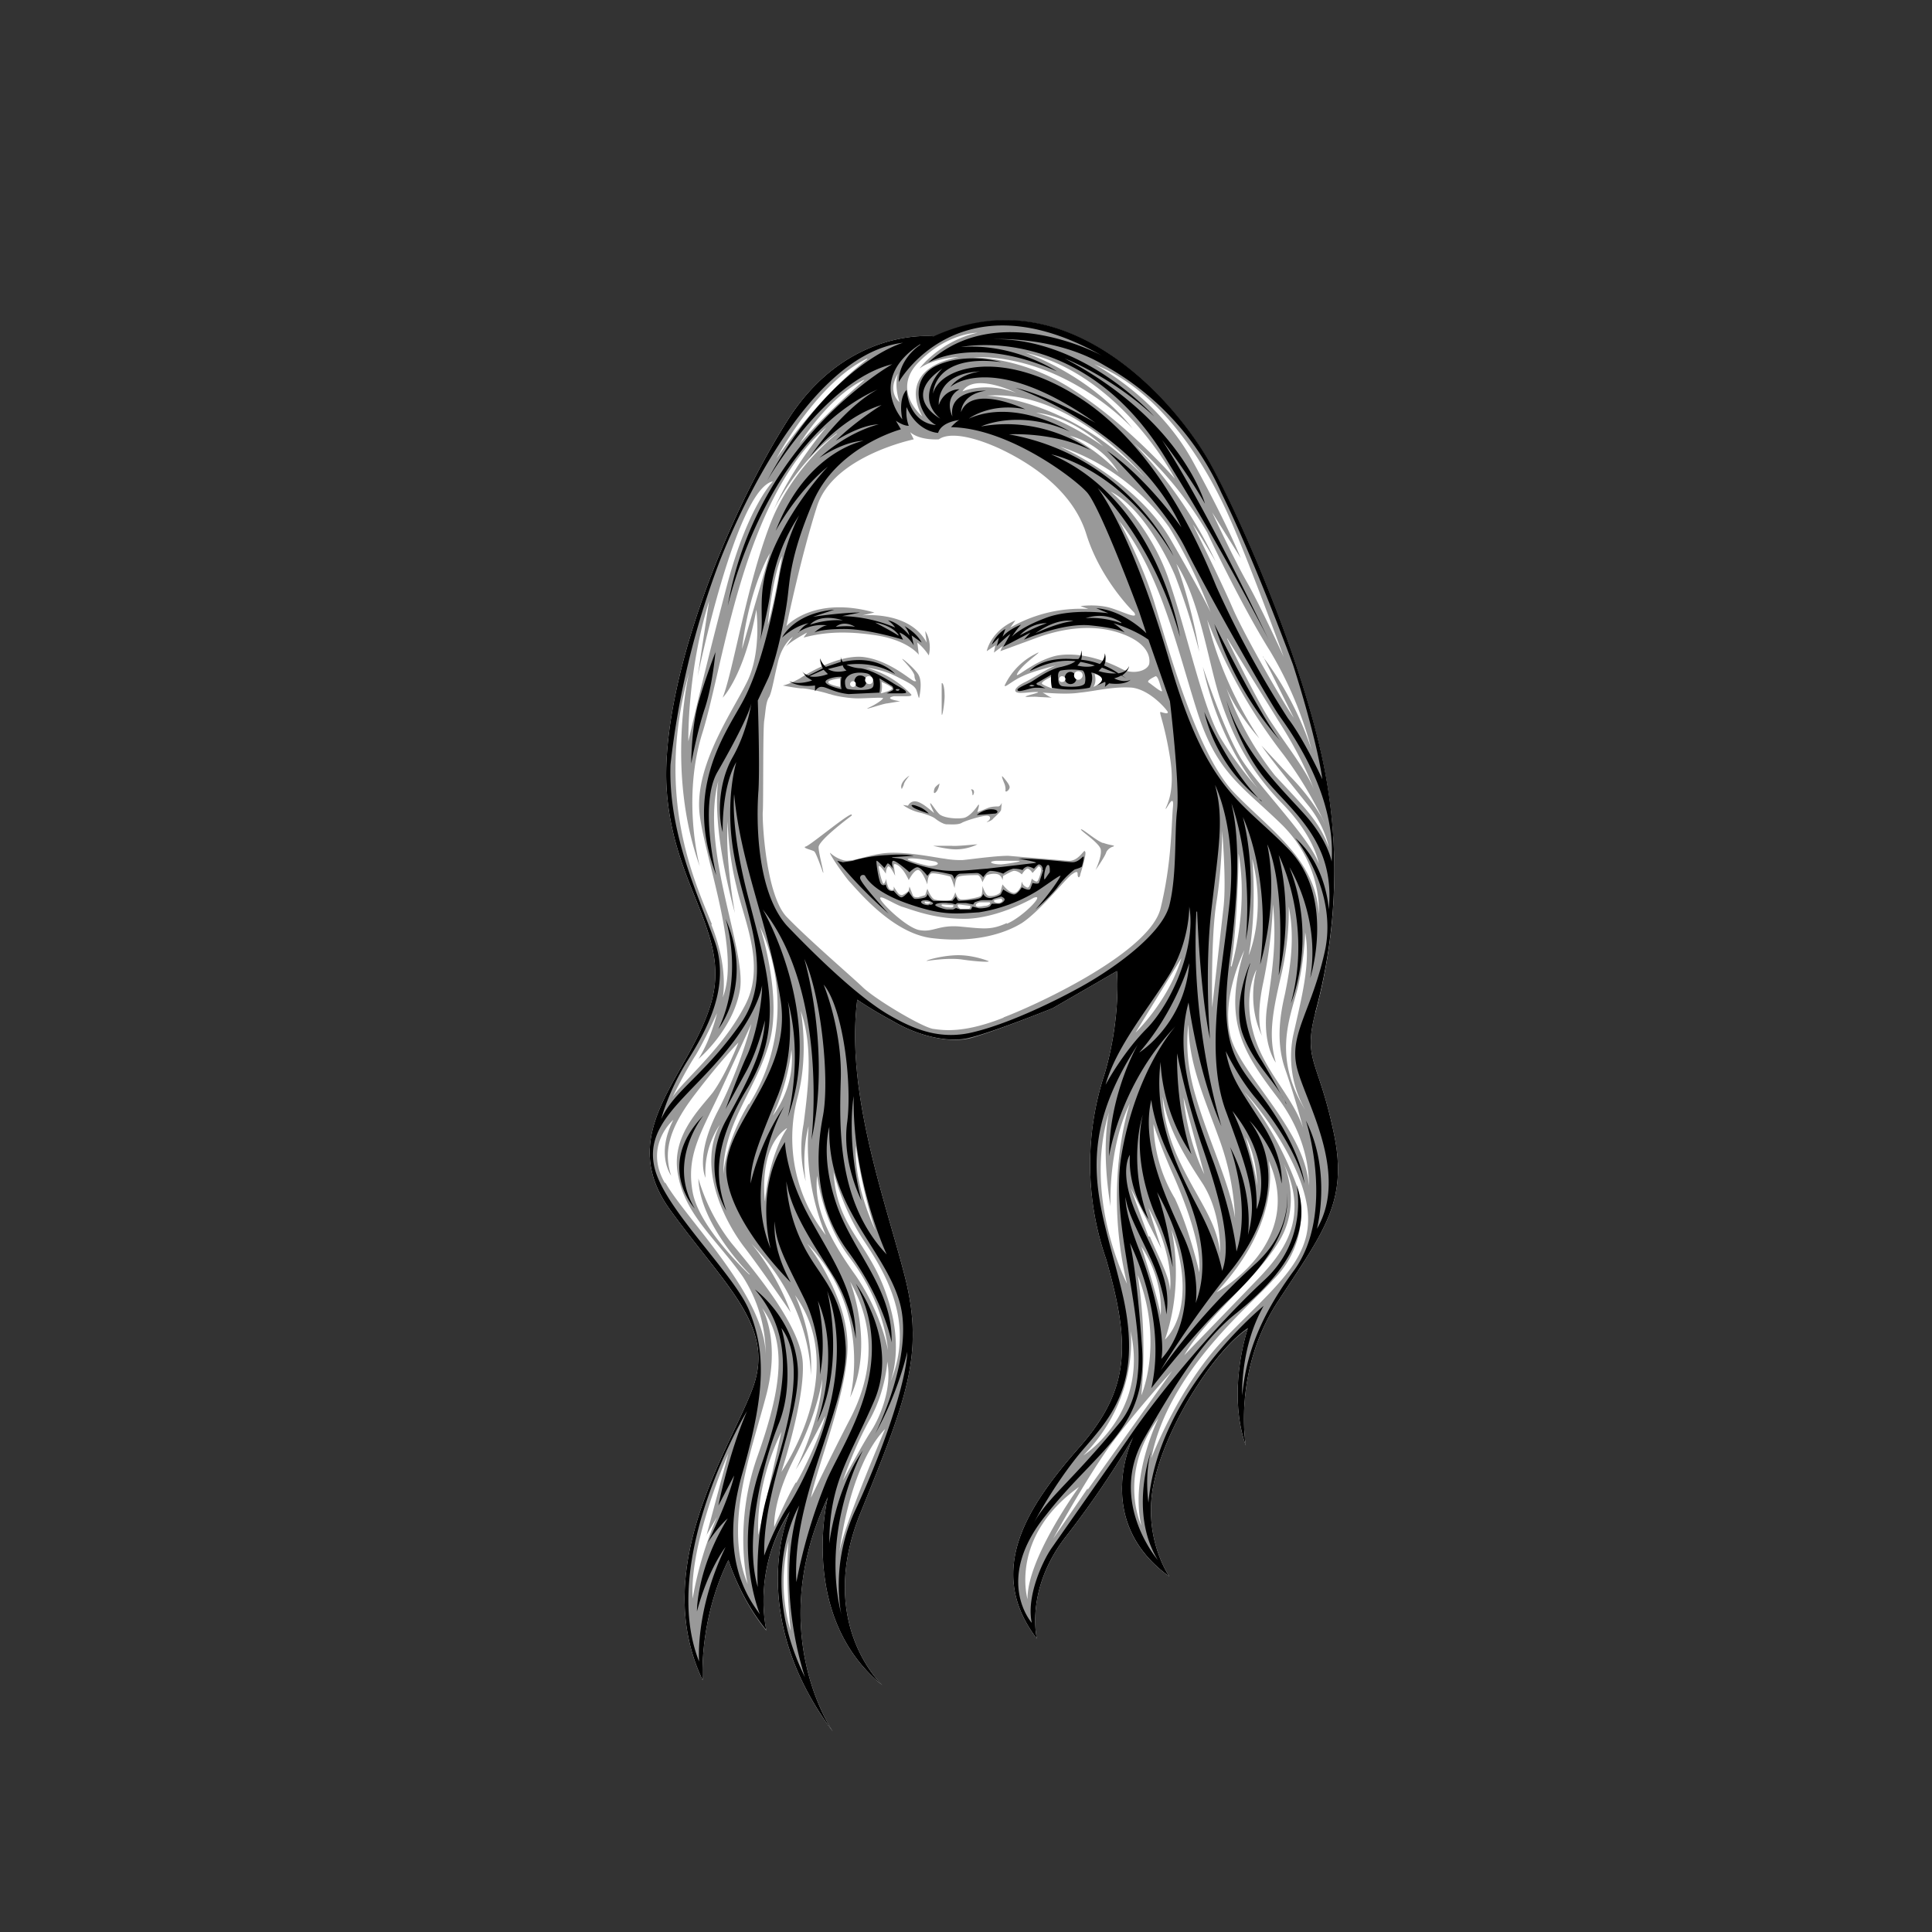
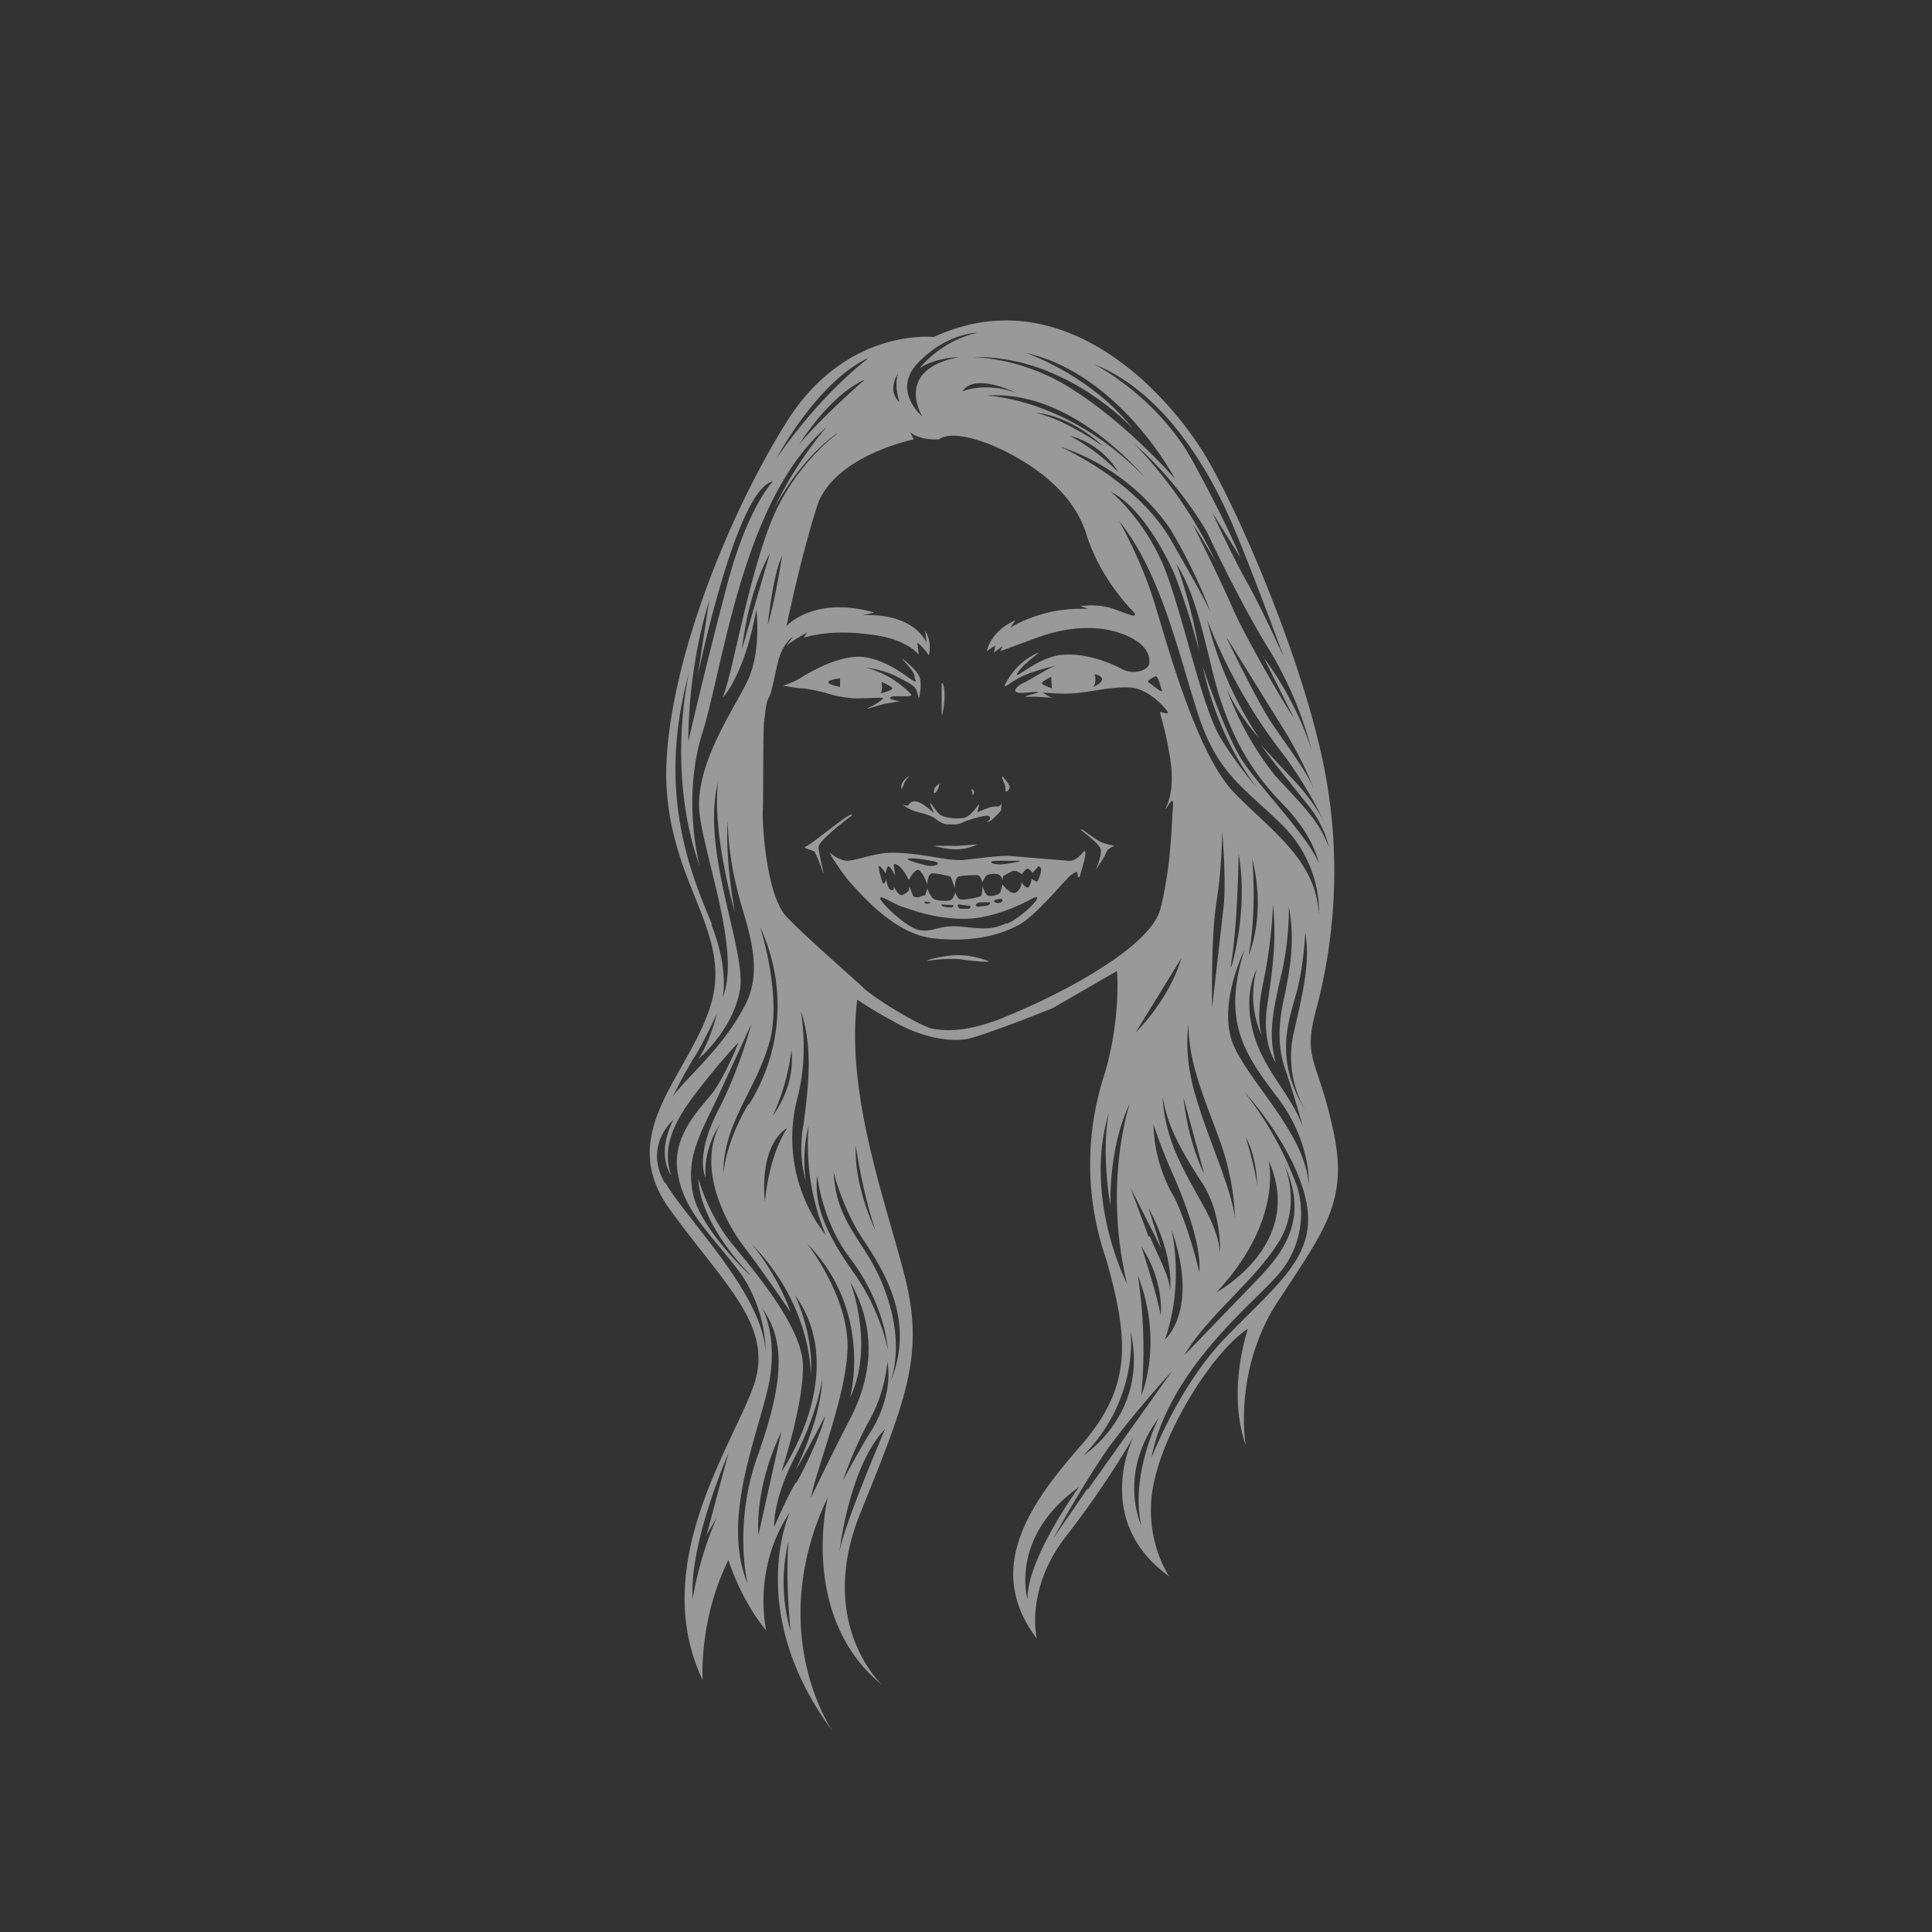
<svg xmlns="http://www.w3.org/2000/svg" id="Layer_2" viewBox="0 0 270 270">
  <rect x="0" y="0" width="270" height="270" fill="#333333" stroke="none" />
  <defs>
    <style>.cls-3,.cls-4{stroke-width:0}.cls-3{fill:#999}.cls-4{fill:#fff}</style>
  </defs>
-   <path stroke-width="0" fill="none" d="M0 0h270v270H0z" id="head-bounds" />
  <g id="face-paths">
    <g id="Antoinette_Berg">
-       <path class="cls-4" d="M130.5 47s-12.1-1.4-20.4 11.7c-8.3 13.1-17 34.7-17 49.7.2 15 9.2 21.6 6.3 31.7-2.9 10.2-13.6 18-5.8 28.9 7.8 10.8 14.8 16.3 11.6 25-3.2 8.6-14.5 25-7 40.8 0 0-.6-8.3 3.6-16.8 0 0 1.6 5.3 5.3 9.8 0 0-2.1-8.4 3.3-16.6 0 0-6.5 14 6 30.8 0 0-9.7-13.8-.7-32.8 0 0-4.2 16.7 7.6 26.3 0 0-9.4-8.6-3-24.2 6.3-15.6 8.8-21.8 6.3-32.3-2.6-10.5-8.5-25.9-6.8-39.3 0 0 2 1.4 5 3 3 1.8 7.5 3.2 10.8 2.3 3.3-.8 11.5-4.1 11.5-4.1l9-5.2s.6 6.4-1.7 14.3a40.4 40.4 0 0 0 .2 26c3.3 11.6 3.5 18-3.7 26.2s-13.3 17.2-6 26.8c0 0-1.7-6.8 4-14.2 5.8-7.4 9.5-14 9.5-14s-5.9 11.6 5 19.5c0 0-4-5.7-2-13.7 1.9-8 8.6-18.1 13-21 0 0-3 8.7-.3 16.4 0 0-1.9-10.5 4.6-20.3 6.5-9.9 9.8-14 7.6-23.8-2.1-9.8-4.2-9.7-2.5-16.3 1.8-6.6 4.1-18.5 1.5-33-2.6-14.5-11.3-35-16.2-43.8-4.9-8.7-20-26.3-38.6-17.7Z" />
      <path class="cls-3" d="M183.8 141.6c1.8-6.6 4.1-18.5 1.5-33-2.6-14.6-11.3-35.1-16.2-43.8-4.9-8.8-20-26.3-38.6-17.7 0 0-12.1-1.4-20.4 11.6-8.3 13.1-17 34.7-17 49.7.2 15 9.2 21.6 6.3 31.8-2.9 10-13.6 18-5.8 28.8s14.8 16.4 11.6 25c-3.2 8.6-14.5 25-7 40.8 0 0-.6-8.3 3.6-16.8 0 0 1.6 5.4 5.3 9.9 0 0-2.1-8.5 3.3-16.6 0 0-6.5 13.9 6 30.7 0 0-9.7-13.8-.7-32.8 0 0-4.2 16.7 7.6 26.3 0 0-9.4-8.6-3-24.2 6.3-15.6 8.8-21.8 6.3-32.3-2.6-10.5-8.5-25.9-6.8-39.3 0 0 2 1.4 5 3 3 1.8 7.5 3.2 10.8 2.4 3.3-.9 11.5-4.2 11.5-4.2l9-5.2s.6 6.4-1.7 14.3a40.4 40.4 0 0 0 .2 26c3.3 11.7 3.5 18-3.7 26.2s-13.3 17.2-6 26.8c0 0-1.7-6.8 4-14.2 5.8-7.4 9.5-14 9.5-14s-5.9 11.7 5 19.5c0 0-4-5.7-2-13.7 1.9-8 8.6-18.1 13-20.9 0 0-3 8.6-.3 16.3 0 0-1.9-10.5 4.6-20.3 6.5-9.9 9.8-14 7.6-23.8-2.1-9.8-4.2-9.7-2.5-16.3Zm-73.3 86.3s-2-5.6-.3-12.5c0 0-.5 5.1.3 12.5Zm73.8-100.2c-.4-7.6-6.8-11.7-11.9-17-5.1-5.4-9-19.7-10.9-25.9-1.8-6.2-5.1-12-5.1-12 5.8 7.3 8.1 17.8 10.9 26.6 2.8 8.8 6.3 10.4 12 16 5.6 5.7 5 12.3 5 12.3Zm-4.7 21.7c1.4 4 2.5 8.2 2.5 8.2-1.6-4.7-5.6-8-7-13.5-1.4-5.3.5-8.6.5-8.6-1.4 5.5.8 9.3.8 9.3s-1-2 .1-7.3a66.8 66.8 0 0 0 1.4-11.1c.5 5 0 8.7-.8 14.1s1.2 8 1.2 8c-1-3.5-.6-6.5.7-12 1.3-5.4 1.1-9.8 1.1-9.8 1 4.8 0 9.5-.5 12.1-.6 2.6-1.4 6.6 0 10.6ZM175 120c2 8-.5 13.5-.5 13.5 1.2-6.4.5-13.5.5-13.5Zm-3 15c1-5.8 1.1-15.7 1.1-15.7 1.4 7.9-1 15.8-1 15.8Zm5.3 27.2c5.2 11.7-7.3 18.4-7.3 18.4 9.4-10 7.3-18.4 7.3-18.4Zm-3.2-3.3c1.6 3 1.6 6.8 1.6 6.8-.3-2.5-1.6-6.8-1.6-6.8Zm5.3 3.7c4.3 9-1.6 14-5.2 17.8l-8.7 9c3.3-5.6 10-10.5 13.3-16 3-5 .9-10.1.6-10.8ZM159 178.2c3.7 9.5.5 16.8.5 16.8a68 68 0 0 0-.5-16.8Zm.5-4c3.3 5 2.7 9.6 2.7 9.6-.4-2.6-2.7-9.6-2.7-9.6Zm1-1.4L158 166l4.3 8.5-1.8-5.7c3.8 7.1 3 11.6 3 11.6 0-1.9-1.5-4.5-2.8-7.6Zm4.5-10.2c-2.6-5.3-2.5-9.3-2.5-9.3.6 4 2.6 7.6 5.5 12 2.8 4.3 2.5 9.8 2.5 9.8-.4-4.3-3-7.3-5.5-12.5Zm2.6 15.2s-1.3-5.8-3.4-10.3a21 21 0 0 1-3-10.4s.8 2.7 2.8 7.2c2 4.6 3.9 10 3.6 13.5Zm-2.2-24.4 2.9 10.7c-2.5-5.2-2.9-10.7-2.9-10.7Zm-6.7-9.1 6.4-10.4c-1.8 6-6.4 10.4-6.4 10.4Zm5 27.5c4 11.3-.9 15.4-.9 15.4 2.8-8 .9-15.4.9-15.4Zm8.9-1.6c-.7-4.7-3.7-10.8-5.5-17-1.8-6-1-10-1-10 0 5.4 2.2 10.2 4.3 16a36.4 36.4 0 0 1 2.2 11Zm-1.6-43.5-1.6 14.1s-.2-9.7.6-14.7.8-10 .8-10 .6 6.9.2 10.6Zm-10.5-31.4c-.3-.2 1-.8 1-.8.4 0 .7 1.6.9 2 .1.5-1.6-1-2-1.2Zm13 10.8c-2.4-3.8-5.4-12.9-5.4-12.9 2.4 11 7.7 17 7.7 17s-2.7-2.9-5.3-7.2c-2.5-4.4-4.6-14.6-7.3-22.4-2.8-7.8-8-11.9-8-11.9 4 2 7.4 8 9 11.7a95 95 0 0 1 3.4 10.7c-1.1-6.8-3.2-12.3-3.2-12.3 3.2 4.9 4.4 13.4 6 18.5 1.7 5.2 4 10.1 8.8 15 4.6 4.7 5.1 8.4 5.1 8.4-1.2-3.5-8.4-10.8-10.8-14.6ZM161 67.8c-11-12.2-23.1-12.5-23.1-12.5 12.6-1 23 12.5 23 12.5Zm-26.5-13.1c1.7-2.7 7.5.2 7.5.2-4.4-1.6-7.5-.2-7.5-.2Zm19.7 7.7s-5.1-3.7-9.4-4.7c0 0 4.4.1 9.4 4.7Zm2.1 3.6a28.2 28.2 0 0 0-6.8-5.1c4.7 1.2 6.8 5.1 6.8 5.1Zm7.1 7.7a71.9 71.9 0 0 1 5.8 11.9s-.7-1.7-5.6-10.2c-4.9-8.4-15.5-13-15.5-13a30.4 30.4 0 0 1 15.3 11.3Zm21.8 41.5-.5-1a29.3 29.3 0 0 0-4.5-5.8l-3.9-4.2c1 1.5 4 5.2 6.4 8.2 2.5 3 3 6 3 6-1.3-3.6-3.6-5.8-7.5-10a43 43 0 0 1-6.8-12.2c1.6 3.7 4.6 7 4.6 7a51.7 51.7 0 0 1-7.3-16.6 74.8 74.8 0 0 0 10.7 18.9 55.8 55.8 0 0 1 5.8 9.7Zm-13.7-26 7.2 11.6c3.6 5.6 4.9 9.5 4.9 9.5-.9-2.4-3.7-6-5.7-9-2-2.8-6.4-12-6.4-12Zm5 2.5 4.3 8.6c-1.3-1.8-6.6-11-8.4-15-1.7-4-5.7-12-5.7-12 1 1.4 3.2 5.2 3.2 5.2A61.3 61.3 0 0 0 158.5 62a51 51 0 0 1 10.2 12.4s4.6 9.9 8.8 16.6a53.1 53.1 0 0 1 5.8 13.8c-2.5-7.7-6.8-13-6.8-13Zm-4.7-19.4c2.6 5.8 7.6 19.5 7.6 19.5s-3-6.6-5-10.2c-2-3.5-5-10-5-10l4 6.4s-1.8-4.6-6.8-13.7c-5-9-13.7-13.4-13.7-13.4 10.1 4 16.3 15.5 18.9 21.4Zm-28.5-23c13.3 3 20.9 17.6 20.9 17.6s-6.6-7.6-14.2-12.4a28.3 28.3 0 0 0-14-4.6h-.1.2c13-.2 22.2 10 22.2 10-6-7.6-15-10.6-15-10.6Zm-14.8 1.2c4-4 8.1-4 8.1-4-5.3 1.2-8.1 5-8.1 5 2-1.5 5.5-1.6 5.5-1.6-9.2 1.8-5.1 8.3-5.1 8.3s-4.5-3.7-.4-7.7Zm-3 1.7s-.6 1.5.2 4c0 0-1.8-1.4-.2-4Zm-4.3-2s-6.3 4.6-12.7 13.9c0 0 5.6-10.6 12.7-14Zm-.4 2.9s-6 5.2-9.1 9c0 0 3.9-6.5 9-9Zm-12.8 14.2s-3.5 3.5-6.4 14.5a737 737 0 0 0-5.4 21.8S96 94 99.1 84l-1.6 10.5s5.3-25.8 10.4-27.2Zm-8.5 61.9C97 123 91.5 111.3 96.3 94c0 0-3.3 13.7 1.5 27.1 0 0-2.6-9.4.4-18.8 2.9-9.3 5.6-32.5 17.3-42.6 0 0-4.5 5.1-7.4 11.6 0 0 3.1-6.5 8.8-10.7h.1c-.8.6-6.6 5.2-9.5 13-3.2 8.5-5 20-6.5 23.9 0 0 3-3 4.7-12.3 0 0 .8 6.1-1.4 10.3-2.1 4.2-7.4 11.8-6.5 18.5.9 6.6 5.7 19.2 3.2 25.4 0 0 .9-4-1.6-10.2Zm9.8-51.5s-1 6.4-2 9.6c0 0 .7-7 2-9.6Zm-5.6 13s.7-7.6 3.9-13.4l-3.9 13.4Zm8 50c2 5.2 1.3 11 .6 16.4a18 18 0 0 0 .3 8c-.6-4.4.4-7.7.4-7.7a33 33 0 0 0 2.4 15.2 22 22 0 0 1-4-19c1.8-6.6.4-12.9.4-12.9Zm-7 37.4s-7-6.5-7.9-11.5c-.9-5 1-8 3.7-13.7l4.5-9.8s-1.6 6.3-4.8 12.4c-3.1 6.2-1.6 9.1-1.6 9.1-.3-4.4 2-7.4 2-7.4-3.3 6.2 1 14 3.5 17.2 2.6 3.4 6.4 9 6.4 9-2-5.6-5.5-9.6-5.5-9.6 8.6 8.8 8.3 18.4 8.3 18.4.5-5.6-2.2-11.2-2.2-11.2 7.8 10.8-1.9 24.7-1.9 24.7s3.2-9.7 3-15c-.1-5.2-6.7-13-10-17a27 27 0 0 1-4.6-9c.2 6.5 7.2 13.4 7.2 13.4Zm5.3-20.4s-2.4 3.2-3.1 10.2c0 0-1-7.4 3-10.2Zm-2-1.8c2.2-4.6 2.6-9.2 2.6-9.2.6 5.3-2.6 9.2-2.6 9.2Zm-3.4-1.6c-3.3 5.5-3.5 9.8-3.5 9.8-.1-6.9 4.3-11.4 6.3-18 2.1-6.6-1.2-16.6-1.2-16.6a25.9 25.9 0 0 1-1.5 24.8Zm-7.4-6.8c1.4-2.3 3-5.9 3-5.9s-.8 3.6-2.6 6.4c0 0 4.8-4 5.8-9.6s-5.6-19.6-3-29.3c0 0-1.2 5.5 2.3 18.5 0 0-1.4-7.6-1-12.8 0 0 0 4.1 1.2 9 1.1 5 4.3 11.4 1 17.1-3.1 5.8-8.3 10-9.9 12.4 0 0 1.7-3.5 3.2-5.8Zm-4.3 17.8c-3-5.2 1.2-8.8 1.2-8.8-2.5 4.9-.3 7.8-.3 7.8-1-3-.6-6.2 3.2-11.2 3.8-5 6.2-7.4 6.2-7.4s-1.7 4.4-3.6 7c-1.9 2.4-6 6.3-4.8 11.7 1 5.4 5.4 8.9 9 14a20 20 0 0 1 3.2 11c0-8.2-11.1-19-14-24.1Zm14.1 24.3v.3-.3Zm-8.3 25 1.5-2.6a50.8 50.8 0 0 0-3.4 11.4c-.5-7.8 5-20.3 5-20.3l-3.1 11.6Zm8.3-19.3c2.2-8-.5-12.5-.5-12.5 3.5 4.8 2.8 11-.6 20.6-3.5 9.7-1.4 18-1.4 18-3.4-8.2.4-18.2 2.5-26.1Zm-1 19.2s-.7-6.3 3.2-14.4l-3.2 14.4Zm5.2-7.3c-1.4 2.4-3 6.2-3 6.2s-.3-3.7 3-10c3.2-6.3 3.7-10.7 3.7-10.7-.1 5.5-3.7 12.7-3.7 12.7 1.3-2 4.1-7.5 4.1-7.5-.4 2-2.6 6.9-4 9.3Zm2 2.9c.5-4.2 5.8-16.4 5.2-23.1-.5-6.7-5.6-13.2-5.6-13.2 9.3 9.5 6 21.5 6 21.5 3.5-7.3 0-16.2 0-16.2 4.2 7.4 2.6 14.2 0 19.2S113 210 113 210Zm4.1 6.9s1.3-12 6.4-17.3c0 0-5.9 13.7-6.4 17.3Zm4.5-17.1c-1.2 1.8-4 7-4 7s1.6-4.7 3.8-8.6c2.2-4 2.4-8 2.4-8 .7 3.7-1 7.7-2.2 9.6Zm-2.4-21.9c-3.7-5.2-5.7-9.4-5.2-13.7 0 0 .7 6.4 4.5 11.4s5.1 9.9 5.4 13c0 0-1-5.5-4.7-10.7Zm5 15.2v.1-.1c.3-.8 1.9-5.3-.5-12.2-2.5-7.5-7-9.4-7.4-17.2 0 0 1.2 5 4.1 9.4 3 4.5 7.4 11.5 3.8 20Zm-1.7-20.5s-3.4-6.5-3.1-12.6c0 0 .9 6.7 3 12.6Zm17.6-30.5c-5.5 2.2-8.4 1.8-9.8 1.6-1.4-.1-8.3-4.2-10-5.9-1.8-1.7-7.5-6.6-10.5-9.7-3-3-3.5-13.7-3.4-14.8.1-1 0-11.4.2-12.7.2-1.2.2-2.6.7-3.3.4-.8.7-2.8 1.3-5.2.7-2.4 2-3.2 2-3.2l-1 1.4c.7-.8 3-2 3-2l-.5.7c1.6-.4 4.5-1.1 9.5-.4 5 .6 6.6 2.8 6.6 2.8l-.2-1.7c1 .8 1.6 1.8 1.6 1.8.5-2.1-.5-3.4-.5-3.4l.2 1.6c-2.4-4.5-9-3.8-9-3.8l1.7-.4c-8.5-2.4-12.3 1.9-12.3 1.9.2-.8 2-9.6 4.3-16.8 2.3-7 13.5-9.3 13.5-9.3l-.5-1c1.4 1.2 4 1 4 1 1.4-1 4.5-.5 8.3 1.2 3.9 1.8 10.3 5.6 12.3 12 2 6.5 6.7 11 6.7 11 .7 1.1-1.7-.2-3.5-.7-1.9-.5-4-.2-4-.2l1.1.4a19.8 19.8 0 0 0-10.9 2.6l.7-1c-3.5 1.5-4 4.3-4 4.3l1.2-.8-.2 1 1.2-.9-.3.7 4.9-1.8c3.2-1.2 7.5-2.1 11.6-.8 4 1.3 4.5 3.3 4.3 4.4-.3 1-2.3 1.5-3.8.7s-5.4-2.5-9-1.9c-3.5.7-6.5 3.9-5.5 2.3 1-1.5 4.4-3.6 2-2.3a9.5 9.5 0 0 0-3.9 4.2c0 .4 1.1-.7 2.5-1.3 1.4-.7 4.7-1.5 4.7-1.5-1.2.4-3.6 2-4.5 2.4-.8.4-1.5 1-1.1 1.3.4.3 2 0 2.8 0 1 0-1 .4-1.4.6-.4.2 1 0 1.7.1l2 .1c-.4 0-1.1-.6-1.4-.7.5 0 3.3.3 5.2 0 2.1-.2 4.7-.9 7.3-.7 2.5.3 4.8 3 5 3.4.1.4-.9 0-1 0-.3 0 .5 1.4 1.3 6.3s-.5 6.8-.6 7.2c0 .4 1.3-2.6 1 0-.2 2.6-.2 7.8-1.7 13.9-1.4 6-16.5 13.2-22 15.3Zm12.7-48c2.4.7-.2 1.8-.2 1.8.5-.7.2-1.7.2-1.7Zm-6 2s-1.4-.5-1.4-.7c0-.3 1.3-.9 1.3-.9l.1 1.5Zm8 59.2s-1.2 4.7.2 13.2c0 0-.4-8 2.7-14.4 0 0-3.8 11-.4 25.2 0 0-6.2-12-2.5-24ZM158 186c2.6 11.6-6.6 17.4-6.6 17.4 7.9-8 6.6-17.4 6.6-17.4Zm-14.4 37.5s-2.6-8.7 7.2-15.7c0 0-7.3 10-7.2 15.7ZM152 208l-4.8 7s4.2-7.7 7.8-12.8c3.7-5 8.8-10.6 8.8-10.6L152 208.2Zm7.5 5.2s-3.4-7.1 2.4-15c0 0-4 8-2.4 15Zm11.9-26.4c-6.6 6.7-10.5 17-10.5 17 2.3-12.1 13.9-21.4 17-24.9a13 13 0 0 0 3.4-13 47.7 47.7 0 0 0-7.4-13.3c2.8 3 8.6 10.9 8.9 17.3.3 6.3-4.9 10.2-11.4 16.9Zm11.5-21.1c-.4-7.5-9-15-10.8-20.4-1.7-5.5 1.8-12.5 1.8-12.5-3.2 10.1.1 14.6 4.8 20.8 4.6 6.2 4.2 12 4.2 12Zm-2.2-20.9a15 15 0 0 0 1.7 10.3c-4.5-7.3-2.2-12.6-1.1-16.8 1-4.1 1.1-8 1.1-8 .8 4.4-.5 9.1-1.7 14.5Zm-54.4-35.7c-.4.5-.4.9-.3 1.1 0 .2.1-.1.3-.5 0-.4.8-1.3.8-1.3s-.4.2-.8.7ZM116 97c.8.3 2.7.6 3.9.6 1.2 0 3.7-.2 3.5 0-.1.2-.9.8-2 1.3-1 .5 2.1-.6 2.6-.6l1.8-.3c-.7-.1-2.2-.4-.9-.7h1.6c.4 0 1.1 0 .8-.3a13.4 13.4 0 0 0-6.3-3.7s2.2.2 4.2 1.2 2.5 1.3 2.8 1.8c.3.6.4 1.7.5 1 .1-.6.4-2.2-.2-3.1s-2.3-2.3-2.2-2.1c0 .1 1.5 1.5 1.7 2.3 0 .8.5.8 0 .8-.4 0-3.5-3-7.3-3.4-3.8-.3-8.7 3-8.7 3s-1.4.8-2.4 1c0 0 2 .4 2.7.4.6 0 3 .5 3.8.8Zm7.2-1.7s1.4.6 1.5.9c0 .3-1.6.7-1.6.7.3-.7.1-1.6.1-1.6Zm-5.8-.5V96s-3.7-.7 0-1.2Zm15.6 23.4h-2.6s1.9.5 3.2.5a7 7 0 0 0 3-.7c-.3 0-3.1.3-3.6.2ZM119 114c.6-1.2-5.8 4.2-6.4 4.3-.6.2 1 .5 1.2.7.2.1 1 2.3 1.2 2.9.3.6-.6-2.6-.6-3.5 0-1 4.6-4.4 4.6-4.4Zm11.4-.5c-.5-.4-1.6-1.4-2.4-1.5-.8-.1-1.1.6-1.1.6l-.7-.1s1 .8 2.5 1.1c0 0 1.5.4 2 .8s1.2.8 1.6.8c.5 0 1.6.1 2.1-.2s2.8-1 3.5-1 .5.6.1.8c-.4.2.5 0 .8-.4.3-.3 1-.9 1.1-1.2l.1-1s-.2.5-.5.5c-.2 0-.9 0-1.4.2l-1.5.6c0-.1.4-1.3.1-1-.2.3-1.1 1.6-2 1.8-1 .2-3 0-3.5-.6-.5-.5-1.2-1.7-1.2-1.4 0 .3.8 1.7.4 1.2Zm7.7 20.8c-.5-.2-2.5-.9-4.6-.8-2.1.1-4.1.7-4 .8 0 0 3-.5 5-.2s4.1.4 3.6.2Zm16-16.5c-1-.4-2.7-1.9-3-1.9-.4 0 2.3 1.7 2.7 2.7.3.9-.7 3-.7 3s1.4-2 1.5-2.5c.2-.4.6-.7 1-.8.3-.2-.3-.1-1.4-.5Zm-23.3-7.1c.4-.4.5-1.2.5-1.2s-.6.4-.7.7-.2.9.2.5Zm20.8 8.2c-.2 0-1 1.5-2.3 1.4l-8.4-.7c-2 0-6 .6-6.5.6-.4 0-1.3 0-2.4-.2-1-.1-5.2-1-8-.8-2.7.2-5 1.4-6.2 1-1.3-.4-1.8-1.1-1.8-1 0 .3 1.7 2.8 2.7 4 1 1 5.9 7.2 11.5 7.9 5.7.7 10-.5 12.6-2.1 2.6-1.7 6.2-6.3 7-6.8.7-.5.8-.4.8 0 0 .5.3.6.4-.1 0 0 1-3.1.6-3.1Zm-12.4 1.4h3c1.1 0-1.1.4-2.3.5-1.3 0-2-.4-.7-.5ZM127 120c.7-.2 3.7.4 3.7.4 1 .4-.3.7-1 .6-.9-.2-3.5-.9-2.7-1Zm13.7 9c-2.2 1-3.2.8-6.4.5-3.1-.3-3.8.8-5.7.5-1.8-.2-5.7-4-5.6-4.5.1-.4 1.7.7 3 1.2 1.4.4 4.6 1.8 9.2 1.7 4.6-.2 9.2-2.9 9.2-2.9 1.9-.8-1.5 2.7-3.7 3.6Zm-11.4-3 .7.1c.1 0-.1.2-.4.2-.3 0-.5-.2-.3-.3Zm2.4.4 1.5.1c.1.1.1.4-.6.3-.7 0-1.3-.3-.9-.4Zm2.3 0 1.6.2s.1.3-.2.4h-1.2c-.2-.1-.6-.5-.2-.6Zm2.9-.3h1.3c.4 0 .1.5-.6.5-.7.1-1 .2-1.2 0 0 0-.2-.3.5-.5Zm2-.2c0-.2 1-.3 1-.3s.2.1.2.3c0 0-.2.3-.6.3-.4 0-.6-.2-.6-.3Zm6-2.7c-.3 0-.7-.4-.7-.4l-.2.7c-.2.5-.3.7-.7.4-.4-.2-.5-.7-.5-.7l-.1.6s-.4 1-1 1c-.7 0-1.6-1.2-1.6-1.2l-.3 1.1c-.2.3-1 .6-1.6.5-.5 0-.9-1.4-.9-1.4s0 1.2-.2 1.4c-.2.2-2.3.6-2.8.5-.5 0-.8-1-.8-1s-.2.7-.5 1c-.3.3-1.8.2-2.4 0-.5-.2-1-1.5-1-1.5l-.3.9-1 .3c-.3 0-.5 0-.7-.2l-.5-1.3-.1.5c0 .2-.8.7-1 .7l-.3-.1c-.3-.2-.8-1.1-.8-1.1v.4s-.2.2-.5 0c-.3 0-.6-1.5-.6-1.5s0 .5-.3.7c-.2.1-.7-2-.7-2.4.1-.4 1 1 1 1s0-.7.3-1c.3-.2 1 1.3 1 1.3l-.2-1.5c0-.3.6-.1 1.1.5.5.5 1 1.6 1 1.6s.8-1.6 1.4-1.4c.6.3 1.2 2 1.2 2s0-1.2.5-1.5c.3-.2 2.4.3 2.7.4.2.2.6 1.6.6 1.6s.1-1.2.4-1.5c.3-.3 2.4-.3 2.8-.3.4 0 .7 1 .7 1s.3-.7.6-1c.3-.1 1-.3 1.6-.1.5.2.6.8.6.8l.1-.6c.1 0 1-.6 1.5-.7.6 0 1.1.5 1.1.5s.5-.8.8-.8c.3 0 .7.6.7.6l.8-.9c.2-.1.4.2.4.5s-.4 1.6-.6 1.6Zm-4.3-12.6c0 .1.5-.2.5-.6 0-.4-.9-1.4-1-1.5-.2-.1.1.6.3 1.1.2.6.1 1 .1 1ZM132 97c0-.8-.2-1.7-.4-1.5v4.1c0 1.3.5-1.8.4-2.6Zm4.1 13.6c0-.3-.4-.3-.4-.3s.2.3.2.7c0 .4.3-.2.2-.4Z" />
-       <path class="cls-3" d="M152 93.8s-2.7-1-4.5 0c0 0 0 2.1.8 2.3.7 0 2.5.2 3.4-.1.8-.3.4-2.2.4-2.2ZM122.5 94.5s-1.7-1.6-4.3 0c0 0-.5 1.8 0 2 .7.3 4 .2 4.3 0 .3-.4 0-2 0-2Z" />
-       <path d="M176.3 112c-4.8-4.8-8-12.5-8-12.5a22 22 0 0 0 8 12.4Zm-24.9 7.7c-.1 0-.7.8-1.5.8s-4.2-.5-7.6-.5c0 0 3 .5 2.4.6l-6.8.8c-1.7.1-4.3.5-6.4.2-2.2-.3-4.7-1.2-5.3-1.5-.6-.2-1.8-.2-1.5-.3l3-.2s-1.2-.3-3.7-.1c-2.5.1-4.6.7-4.8.8l-1.4.2-.8-.2a67 67 0 0 0 7.2 7.4s-4-4.3-4-5c0-.5.6-.5.7-.3.1.2 1.1 2.2 6 3.9 4.9 1.7 6.6 1.4 9.9 1.2a22 22 0 0 0 8-2.9c1-.6 3.4-2.4 3.4-2.2 0 .2-1.5 2.5-3.5 4.7 0 0 1.8-1.5 3-3 1.2-1.7 2.5-2.6 2.5-2.6s.8-.2 1-.4c0 0 .4-1.4.2-1.4Zm-21.6 6.8c-.4 0-.8-.1-1-.3-.2-.2 0-.4.6-.4.5 0 1 .4 1 .4 0 .2-.3.3-.6.2Zm9.8-.2h-1l-.2.3c-.2.3-1.5.4-1.7.3l-.8-.2-.2.4h-1.5l-.6-.2-.4.2h-.8c-.4 0-1.6-.4-1.7-.6 0-.3 1.2-.4 1.8-.3.6 0 1 .2 1 .2l.3-.2h1.2l1 .2.2-.3s.7-.3 1.2-.3h1.2l.3-.2 1-.3c.1 0 .5.2.5.4s-.3.5-.7.6Zm6.2-4.7-.6 1.8c-.2.2-.9 0-.9 0l-.3.8c-.2.4-1.2-.2-1.2-.2s-.6 1-1.1 1c-.5 0-1.5-.7-1.5-.7l-.3.6c0 .2-.8.5-1.5.6-.8 0-1-.6-1-.6s0 .2-.3.5c-.3.4-3 .5-3.1.5-.2 0-.4-.6-.4-.6l-.5.6h-2.6c-.4-.1-.9-1-.9-1s0 .4-.3.5c-.1.1-1.3.3-1.5.2-.2 0-.8-1-.8-1s-.7.8-1 .8c-.3.1-1.1-.9-1.1-.9-1 .2-1.1-.9-1.1-.9s-.4.3-.7-.1c-.3-.4-.7-3-.6-3.2.1-.1 1.1 1 1.1 1l.4-.6c.2-.2.8.7.8.7s-.3-1 0-1.1c.4-.1 2.3 1.6 2.3 1.6s.7-.7 1.1-.7c.5 0 1.4 1.2 1.4 1.2l.5-.6c.3-.2 2.4.3 2.8.4.3 0 .5.7.5.7 0-.2.4-.8.8-.8l2.3-.1c.5 0 .9.6.9.6s.5-.8 1-.9a5 5 0 0 1 1.8.4s.6-.5 1.4-.7c.9 0 1.3.2 1.3.2s.2-.4.7-.5c.4 0 .9.3.9.3s.5-.6.7-.6c.2 0 .6.3.5.8Zm.9.3-.7 1c-.2 0 0-1.8.4-2 .4-.2.3 1 .3 1Zm23-34.7a46.2 46.2 0 0 0 9.2 16.3c-3-3.8-9.2-16.3-9.2-16.3Zm10 67-.2-.5.3.6Zm4.1-12.7c1.8-6.6 4.1-18.5 1.5-33-2.6-14.5-11.3-35-16.2-43.8-4.9-8.7-20-26.2-38.6-17.7 0 0-12.1-1.4-20.4 11.7-8.3 13.1-17 34.7-17 49.7.2 15 9.2 21.6 6.3 31.7-2.9 10.2-13.6 18-5.8 28.9 7.8 10.8 14.8 16.3 11.6 25-3.2 8.6-14.5 25-7 40.8 0 0-.6-8.3 3.6-16.8 0 0 1.6 5.3 5.3 9.8 0 0-2.1-8.4 3.3-16.6 0 0-6.5 14 6 30.8 0 0-9.7-13.8-.7-32.8 0 0-4.2 16.7 7.6 26.3 0 0-9.4-8.6-3-24.2 6.3-15.6 8.8-21.8 6.3-32.3-2.6-10.5-8.5-25.9-6.8-39.3 0 0 2 1.4 5 3 3 1.8 7.5 3.2 10.8 2.3 3.3-.8 11.5-4.1 11.5-4.1l9-5.2s.6 6.4-1.7 14.3a40.4 40.4 0 0 0 .2 26c3.3 11.6 3.5 18-3.7 26.2s-13.3 17.2-6 26.8c0 0-1.7-6.8 4-14.2 5.8-7.4 9.5-14 9.5-14s-5.9 11.6 5 19.5c0 0-4-5.7-2-13.7 1.9-8 8.6-18.1 13-21 0 0-3 8.7-.3 16.4 0 0-1.9-10.5 4.6-20.3 6.5-9.9 9.8-14 7.6-23.8-2.1-9.8-4.2-9.7-2.5-16.3Zm-55.2-93.3c-.5.3-3 2.2-3 5.2 0 0 8.4-15 28.4-3.7 0 0-14.6-8-24.3 1 0 0 6.4-4 18 1.2 0 0-6-4-13.4-3.4 0 0 17.3-3.7 29 16.2a363.3 363.3 0 0 1 14 24.7c-1.9-3.8-9-18.8-14.9-27.9 0 0 3.5 4.5 6 8.9 0 0-3.1-11.6-19.6-20.3 0 0 6.5 2.5 12.5 8.1 0 0-9.7-11-22.5-10.8 0 0 8.7-.5 15.6 3.7a38.1 38.1 0 0 1 16.3 17.8c4.6 9.3 10 24 10 24s3.2 9.8 4.1 16c0 0-2.5-5.5-4.8-8.5A138 138 0 0 1 170 82c-1.5-3.6-7.3-18.4-18.5-26-11.3-7.6-20.2-4.7-21.1-1 0 0 0-5.6 9.5-4.4 0 0-4.6-1.4-8.8.4-4.3 1.8-2.8 7.1-.3 8.4 0 0-3.6 0-4.1-4.9 0 0-1.2 1-.6 4.1 0 0-5-5.6 2.5-10.5Zm2.8 10.3s-5.6-3 .3-7c0 0-4 3.8-.3 7Zm-35.3 89.7c2.7-4.3 6-10.3 3.8-16.6-2.2-6.3-6.5-14.9-6.2-24.7a116 116 0 0 1 6.7-28c.5-1.3 11-29.2 25.8-31 0 0-10 2.7-19 19.3 0 0 8-14 17.5-16.3 0 0-19 10.6-23 33.8 0 0 5.2-23.3 21-30.3l.3-.1-.3.1c-1 .5-4.9 2.8-9.7 9.7 0 0 4.3-5.7 10.2-7.5 0 0-3.7 2.3-6.4 5 0 0 3.3-2.2 6-2.3 0 0-4.1.9-8.3 4.7 0 0 3.3-2.3 6.2-2.4 0 0-8 1.4-12.3 12.6 0 0 2.8-5.3 7.3-9 0 0-4.6 4.8-7.5 11.3-2.8 6.4-1.2 9.7-2 13.1 0 0 1-3.6 1.5-7a25 25 0 0 1 4-10.6s-2 3.6-2.9 9.2c-1 5.5-2.7 12.8-5.2 17.2-2.5 4.5-8 12.3-3.5 23.9 0 0-2.4-9.7.1-14.3 2.6-4.5 4.5-8.3 4.8-9.7 0 0-.6 4-2.6 7.5s-2.1 8.1-1.4 10.5c0 0-.2-6.2 1.9-9.8 0 0-1.7 5.5-.3 13.1 1.3 7.6 6 16.4.8 23.6-5.1 7.2-9.2 9.2-11 13.2 0 0 1-3.9 3.7-8.2Zm1.3 77c1.6-6 4-9 4-9-4.3 8.9-3.7 16-3.7 16-5.7-14.4 6.7-35 6.7-35-2.6 6-4 13.2-4 13.2l2.2-4.2c-.7 3.3-3.7 9.4-3.7 9.4 1.5-2.3 2.8-3.4 2.8-3.4-4.4 7.2-4.3 13-4.3 13Zm8.5-3.4c-1.9-6.4.5-16.9 3-23 2.4-6.3.3-13.2.3-13.2 4.3 5.7-.6 18-2.1 23.8-1.6 5.8-1.2 12.4-1.2 12.4Zm4.3-11.4c-2 3-3.4 7-3.4 7-.2-9.3 5-19.1 4.7-26.1-.4-7-6-11.1-6-11.1 5.6 6.6 4.6 13.9.7 25.1-3.8 11.3 0 20.3 0 20.3-1.6-2.2-5.9-8-2.4-19.9 3.4-11.9 3-17.1 1-22.3-1.9-5.1-11.8-14.2-13.3-20.1-1.5-6 4-9.4 9.3-15.6 5.3-6.2 5.7-10 5.7-10 0 3-1.1 7.7-2.1 9.8-1 2.1-3 7.5-3 7.5l2.9-5.3c1.6-2.9 2.6-7.1 2.6-7.1-.2 3.8-1.7 7.3-5.4 13.9a13 13 0 0 0 0 12.7c-1.3-3.8-2.3-8.5 3-17.2 5.2-8.7 2.8-16 .2-26.1-2.7-10.1-2.1-14.9-2.1-14.9.9 9.8 4.8 18.2 6.5 28.8 1.6 10.6-7.9 17.1-7.6 24 .4 7 9 15.4 9 15.4-2.8-5.1-2.2-8.5-2.2-8.5 0 3 1.7 5.9 4.1 10.8 2.4 4.9 2.2 10.6 2.2 10.6 1-5-.3-10.3-.3-10.3 3.3 7.7-.1 17-.1 17 4-8.3 1.4-18.4 1.4-18.4 4.5 12.4-3.5 27-5.4 30Zm2.3 24c-6.9-14-.8-24-.8-24-3.6 11.5.8 24 .8 24Zm9.8-34c3.3-5.9 4.5-11.5 4.5-11.5-.2 4.5-3.5 14-7.2 22-3.7 7.8-2 14.8-2 14.8-3-12 3-23 3-23-3.9 5.5-4.7 13-4.7 13 0-8.5 2.8-11.9 6.3-20 3.5-8.3-2.6-16.3-2.6-16.3 5.9 11.3-1.4 21.5-4 27.3a74 74 0 0 0-4.3 14.4c-.7-12 7.2-24.6 6.9-32.7-.4-8-3.7-9.8-6-14.5-2.3-4.6-2.3-8.8-2.3-8.8.7 4.6 4.3 9.5 6.6 13.3 2.4 3.8 3.1 8.7 3.1 8.7 0-6.6-3.2-11-6.5-17s-3.4-10.5-3.4-10.5c-4.3 6.6-2 14.9-2 14.9-4-9.7 1.9-19.9 1.9-19.9-3.6 5.3-4.7 10.8-4.7 10.8 0-3 1-5.4 3.8-12.3 2.7-6.9 1.4-13.2 1.4-13.2 2.2 8 0 16.2 0 16.2 5.2-14.2-3.5-29-3.5-29 9.3 11.7 6.8 32.2 6.8 32.2 2.8-12.5-1-25.3-1-25.3 2.3 5 3.6 16.8 2.6 22-1 5.3-1.3 12.4 3.6 19 5 6.8 6 12.6 6 12.6.2-7.5-5.4-12.6-7.7-19.3-2.3-6.7-1-10.8-1-10.8-.3 11.1 7.6 16.9 9.8 24.4 2.2 7.5-3.4 18.5-3.4 18.5Zm1.7-25c-7-7.3-6.7-17.8-6.5-24.6.2-7-2.4-13.2-2.4-13.2 2.7 3.2 4 13.7 3.3 19.2-.8 5.6 2 11 2 11-2.2-8.5-1.1-14.6-1.1-14.6-.2 12 4.7 22.3 4.7 22.3Zm26.7-37.3c-4 2.2-10 5-14.5 6.1-4.6 1.2-8.3-.2-12.2-2.5-4-2.4-9.4-7.5-14-12.3-4.4-4.9-4.3-15.2-4-19 .2-3.8-.1-12.5-.1-12.5l1.5-3.2c1.1-2.6 2.2-7.8 2.6-10.7.4-2.8.3-6 3.6-13.8 3.3-7.8 12.3-10.2 12.3-10.2l-.7-1.2c1.2.8 1.8.7 1.8.7-.5-1.3-.3-2.6-.3-2.6 1.5 3.5 4.4 3.6 4.4 3.6.5-1.6 3-1.8 3-1.8-.4.1-1.2 1-1.2 1 7.9.1 17.1 7 19 9.1 1.9 2.1 7.3 16.7 7.3 16.7l1 3c-1.2-1.2-4-3.3-7-3.5l1.7.7s-5-.7-8.6.6c-3.8 1.4-4.9 2.7-4.9 2.7s.7-1.1 1.3-1.7c0 0-1.7.6-2.6 1.7l.4-1.1s-1.3.7-1.9 2.2l1-1-.3 1.2s1.2-1.2 1.9-1.7l-1 1.8 3.8-2-.9 1s5.4-2.4 9.3-2c4 .4 4.8 1 4.8 1s-.8-.8-1.6-1.3c0 0 2.8.8 4.9 2.3l3 8.6s1.4 11.8 1 15.2c-.4 3.3 0 9.1-1.1 13.4-1.2 4.3-8.6 9.3-12.7 11.5Zm6-51c-2.8-1-5-.7-5-.7 3-1 5 .6 5 .6Zm-6.7-.3c-2.2.2-5.3 1.7-5.3 1.7 3.2-2.3 5.3-1.7 5.3-1.7Zm-7.5 2c1.8-1.9 3.8-1.7 3.8-1.7-1.4.4-3.8 1.7-3.8 1.7Zm20.8 47.6c3-4.8 2.9-9.7 2.9-9.7 1 5.7-2.5 13.5-5.9 17-3.4 3.4-5.8 7.9-5.8 7.9 1.5-5.3 5.8-10.4 8.8-15.2Zm4-9s.4 11.2 1.8 17.8c0 0-.8-9.5.2-18.1 1-8.6 1.8-12.7.5-17.4 0 0 3 5.9 2.1 15.8-1 10-3.7 21.7-.5 30 3.1 8.5 4.4 12 3 17.1 0 0 .9-5.9-2.5-12.3 0 0 3 8.1.9 14.6 0 0-.3-4.2-3.1-12.2-3-8.1-5.6-15.3-3.6-22.6 0 0 1.3 9.8 4.6 17.3 0 0-4.4-14-3.5-30Zm4.8 27.7c6.4 7.8 3.5 13.9 3.5 13.9.3-6.7-3.5-14-3.5-14Zm-6.7 17.7c-2.4-5.2-6-12.8-4.5-19.1 0 0 .2 2.8 2.2 7.2 2 4.3 7 13.2 4 21.2 0 0 .7-4-1.7-9.3Zm-6.3 1.6c-2-5.2-1.8-7.1-1.8-7.1.3 2.4 2 5.2 3.7 9 1.7 3.9 2 7.4 2 7.4.8-4.9-1.9-8.6-4.3-14.3-2.4-5.8-.8-8-.8-8-.3 5.1 2.6 9 2.6 9-3-8.1-.8-14.6-.8-14.6-1.3 5.6.7 11.7 2 14.5 1.3 2.7 2.2 6.8 2.2 6.8a44 44 0 0 0-2.2-10.5c8.6 15.6.6 23.3.6 23.3.6-3-1.1-10.3-3.2-15.5Zm3.1-26s0 6.6 4.3 12.9c0 0-2.1-5.8-2-14.1 0 0 1 5.4 3.3 12.4 2.4 7 4.5 14 3 18 0 0-.5-3-2.7-7.5-2.3-4.6-7.1-12.5-5.9-21.7Zm-3-1.3c5-5.7 7-12.5 7-12.5-.6 8.5-7 12.5-7 12.5ZM151 203c3.9-4.6 8.7-9.1 6-21.6-2.8-12.5-7.7-20.5 2-35.4 0 0-4 6.8-4 15.6 0 0 1.4-9.9 9.3-18.2 0 0-5.6 6.1-7.6 18.2-2 12.2 6.5 29-.2 37.2-6.8 8.3-10 10.4-12 14 0 0 2.7-5.2 6.5-9.8Zm33-31.1s2.2-8-1.5-15.3c0 0 4.2 13-1.7 21s-6.8 13.6-7.2 17.4c0 0-.3-6.7 3-12.5 0 0-14.8 12-16.1 27.5 0 0-.6-4 .4-7.3 0 0-3.2 8.6.9 15.3 0 0-6.9-8-2-16.8 5-8.8 8.7-14.3 13-17.7 4.2-3.4 11.3-10 8.4-17.9 0 0 1.7 7.5-4.4 13.2-6.2 5.7-14.3 15.1-19.3 22.5l-10.5 15c-1.4 2-3.6 7-2.8 10.5 0 0-5.4-6 2-15.1 7.2-9.2 14.2-12 13.4-23.4-.8-11.5-1.7-14.6-1.7-14.6s5.3 10.3 3 20.3c0 0 6.1-7.9 11-12.5 4.4-4.2 8.4-9 8-14.8.1 2.1-.3 6-4.2 9.7a91.2 91.2 0 0 0-13.5 15.1s3.7-6.3 9.8-13.9c6.1-7.6 6.8-15.4 2.6-21 0 0 3.7 3.7 4.5 8.8 0 0 .5-3.4-2.8-8.5-3.2-5-4.3-6.3-5-10 0 0 1.8 3.8 4.3 6.7 2.5 3 5.6 7.5 6.7 11.8 0 0-.3-3.9-4.6-10.3-4.2-6.3-7.7-7.2-5.8-21.4 1.9-14.3.6-19.6.2-21.4 0 0 3 7.6 2 19.1 0 0 1.8-8.3-.4-17.2 0 0 4 8.3 2.4 20.6 0 0 2.7-8.5 1-16.8 0 0 2.6 5 1.6 18.3 0 0 2.2-7.6 0-16.8 0 0 4.8 9.4 1.7 20.7 0 0 3.8-8.8-.2-19 0 0 4.4 7 2.9 15.5 0 0 3.6-11.2-3-18-6.8-7-11.4-8-16.7-26.4-5.4-18.5-10-24.1-10-24.1s7.8 7.4 11.5 20.8c0 0-2.9-19-18-25.5 0 0 9.7 1.8 17.1 14.2 0 0-6.3-14-23-17 0 0 6.2-.4 11.4 2.2 0 0-6.5-4.9-15.3-3.3 0 0 5.2-2.5 12.4.7 0 0-7.6-4.7-14.1-1.8 0 0 3-2.3 7.9-1.3 0 0-7.5-3.6-9 .4 0 0 0-2.5 3.5-3 0 0-5.3-.2-4.7 3.6 0 0-1.3-2.5 1-3.8 0 0-2.1-.1-2.9 2.2 0 0-.5-4.4 5.8-4.7 0 0-2.8.3-4.2 2.2 0 0 5.7-5.3 20.3 5 0 0-6.4-3.8-11.2-4.9 0 0 16.8 5.6 23.2 19.5 0 0-4.8-6.9-10.4-10.7 0 0 8 7.6 11 13.7 3 6 11.3 20.7 13 23.2 1.7 2.4 8 11 7.4 20.5 0 0-.5-2.9-3.7-6.5-3.3-3.7-8.7-8.7-11-16 0 0 1.7 6.6 5.6 11.2 3.9 4.6 9.6 8.7 8.7 18 0 0-.3-6.2-4.7-10 0 0 5.9 7.2 4.2 15.6-1.8 8.4-5 11.7-4 16.3 1 4.6 7.5 14.9 2.8 22.8Zm-82.6-43.5s2.6 7.9-1 15.4c0 0 5-6.3 1-15.4ZM100 91.1s-1.4 3.6-2.4 7.1c-1 3.6-1 8.5-1 8.5s.8-4.4 1.9-7.7S100 91 100 91Zm74.7 43.5s-2.6 5.8-1 10c1.5 4 4.2 6.2 5.7 9-.6-1-2-3.7-3.4-5.9a16 16 0 0 1-1.3-13Zm-19-39.8a4 4 0 0 0 1-.4l.7.4-.6-.4c.9-.6 1-1.3 1-1.3-.3.6-.8.9-1.5 1a11 11 0 0 0-2-1.1c.4-.9.1-1.7.1-1.7a2 2 0 0 1-.7 1.5c-.8-.3-1.6-.5-2.6-.6.2-.7 0-1.3 0-1.3 0 .5-.1.9-.4 1.2h-.8c-4.5-.3-6 1.7-6 1.7 2.6-1.3 4.5-1.6 6.4-1.4-.5.4-1.2.6-2 .8-1.7.3-3.8 1.9-4.2 2.1-.3.2-1.9.8-1.9 1.1 0 .4 1.1 0 1.9-.2.7-.2 2 0 2 0l-.8-.4c-.2 0-.7-.2-.3-.4l1.9-1.1c-.1.9.1 1.8.1 1.8 2.9.6 5.3 0 5.3 0 .6-1.3.2-2.1.2-2.1.5 0 1.5.5 1.5.9.1.4-.7.9-.7.9l1.1-.5c.2 0 0 .7 0 .7l.6-.5c2.3.3 3-.5 3-.5-1 .5-2.3-.2-2.3-.2Zm-11.7 1.1c-.3 0 0-.2.2-.2l.4.1s-.3.2-.6.1Zm7.6-.4c-.3.6-2.4.5-3.1.4-.7-.1-.6-1.1-.6-1.1s-.2-1 .4-1.1a9 9 0 0 1 3 0c.3.2.5 1.1.3 1.8Zm-1.1-2.4.5-.6a16.5 16.5 0 0 1 2 .5c-1 .4-2.5 0-2.5 0Zm3 .7.5-.5 2 .8c-1.2.1-2.4-.3-2.4-.3Zm-32.4 1.4c0-.5-.4-.8-.9-.8s-.8.4-.8.9c0 .4.4.8.9.8.4 0 .8-.4.8-1Zm1.8 1.6s.2-1 0-2l1.8 1.1c.2.3.2.5 0 .6l-.8.4h1.7c.6 0 1.2 0 1-.2 0-.3-1-.7-1.9-1.3-1-.6-2.7-1.7-4.4-2a5 5 0 0 1-2-.5c2.2-.3 4.6 0 6.8 1.3 0 0-2.3-2.8-7.3-1.7-.2-.2-.3-.5-.3-.8v.8l-2.1.7a3 3 0 0 1-.8-1.2s0 .7.4 1.4l-2 1c-.4-.1-.7-.3-1-.7l.7.9-1 .5 1-.5.8.5s-1.9.7-3.2.1c0 0 1.1.9 3.6.6v.8s.4-.7 1-.6c.6 0 1.7.8 3.7 1l4.2-.2Zm2.4-.5h.4c0 .2-.2.3-.4.2-.2 0-.1-.2 0-.2Zm-7.5-3.3c0 .2.2.5.5.7 0 0-1.5.5-2.6-.2l2-.5Zm-4.7 1.5 2-.9.6.6s-1.5.6-2.6.3Zm4.4 1.8s-1.8-.4-2.1-.9c-.3-.5 1.5-.9 2.2-.8 0 0-.2.8 0 1.7Zm.6-1.2c.4-1.2 2.1-1.2 3-1 1 .2 1.2 1.7.8 2-.5.5-2.9.3-3.4.2-.5-.1-.4-1.2-.4-1.2Zm31.5-1.2c-.5 0-.8.4-.8.9s.4.8.8.8c.5 0 .9-.4.8-.9 0-.4-.4-.8-.8-.8Zm-52.5 75c-4-6.6 1.2-13 1.2-13-6.8 7-1.2 13-1.2 13Zm41.4-55.8c-1.1 0-2 .8-2 .8l2.5-.2c.5 0 .7-.6-.5-.6Zm-27-24.7c2-1.4 4.1-1 4.1-1-.7 0-1.8 1-1.8 1s.8-.5 4.2-.5c3.4 0 8.2 1.5 8.2 1.5l-.5-1c1.3.5 2 1.8 2 1.8l-.3-1.4 1.4 1c-.7-1.4-2.4-2.3-2.4-2.3.5.5.7 1.3.7 1.3-1.7-2-3-2.1-3-2.1.7.5 1 1 1 1a20 20 0 0 0-7.4-1.6l2.5-.5c-2.7 0-6.6.6-6.6.6l3-1c-5.7.5-7.3 3.9-7.3 3.9 2-1.8 3.7-2 3.7-2-1 .5-1.4 1.3-1.4 1.3Zm14 .4c-.5-.4-3.2-1.8-3.2-1.8 2.7.5 3.3 1.8 3.3 1.8Zm-6-1.2c-1.1-.2-2.7 0-2.7 0 1.2-1 2.7 0 2.7 0Zm-1.7-.9c-2.4-.2-4.6.6-4.6.6 1.6-1.7 4.6-.6 4.6-.6Zm9.7 26c.1.3 2 .9 2.3 1 0 0-.6-.7-1.5-1-1-.4-1-.1-.8 0Z" stroke-width="0" />
-       <path class="cls-4" d="M122 95c0 .4-.2.6-.5.6a.6.6 0 0 1-.6-.5c0-.4.2-.6.5-.6s.6.2.6.5ZM119.6 95.6c0 .2-.1.4-.4.4a.4.4 0 0 1-.4-.4c0-.2.2-.4.4-.4s.4.1.4.4ZM151.3 94.4c0 .3-.3.6-.6.6a.6.6 0 0 1-.6-.6c0-.3.2-.6.6-.6.3 0 .6.2.6.6ZM148.9 94.9c0 .2-.2.4-.4.4a.4.4 0 0 1-.5-.4c0-.2.2-.4.4-.4.3 0 .5.2.5.4Z" />
    </g>
  </g>
</svg>